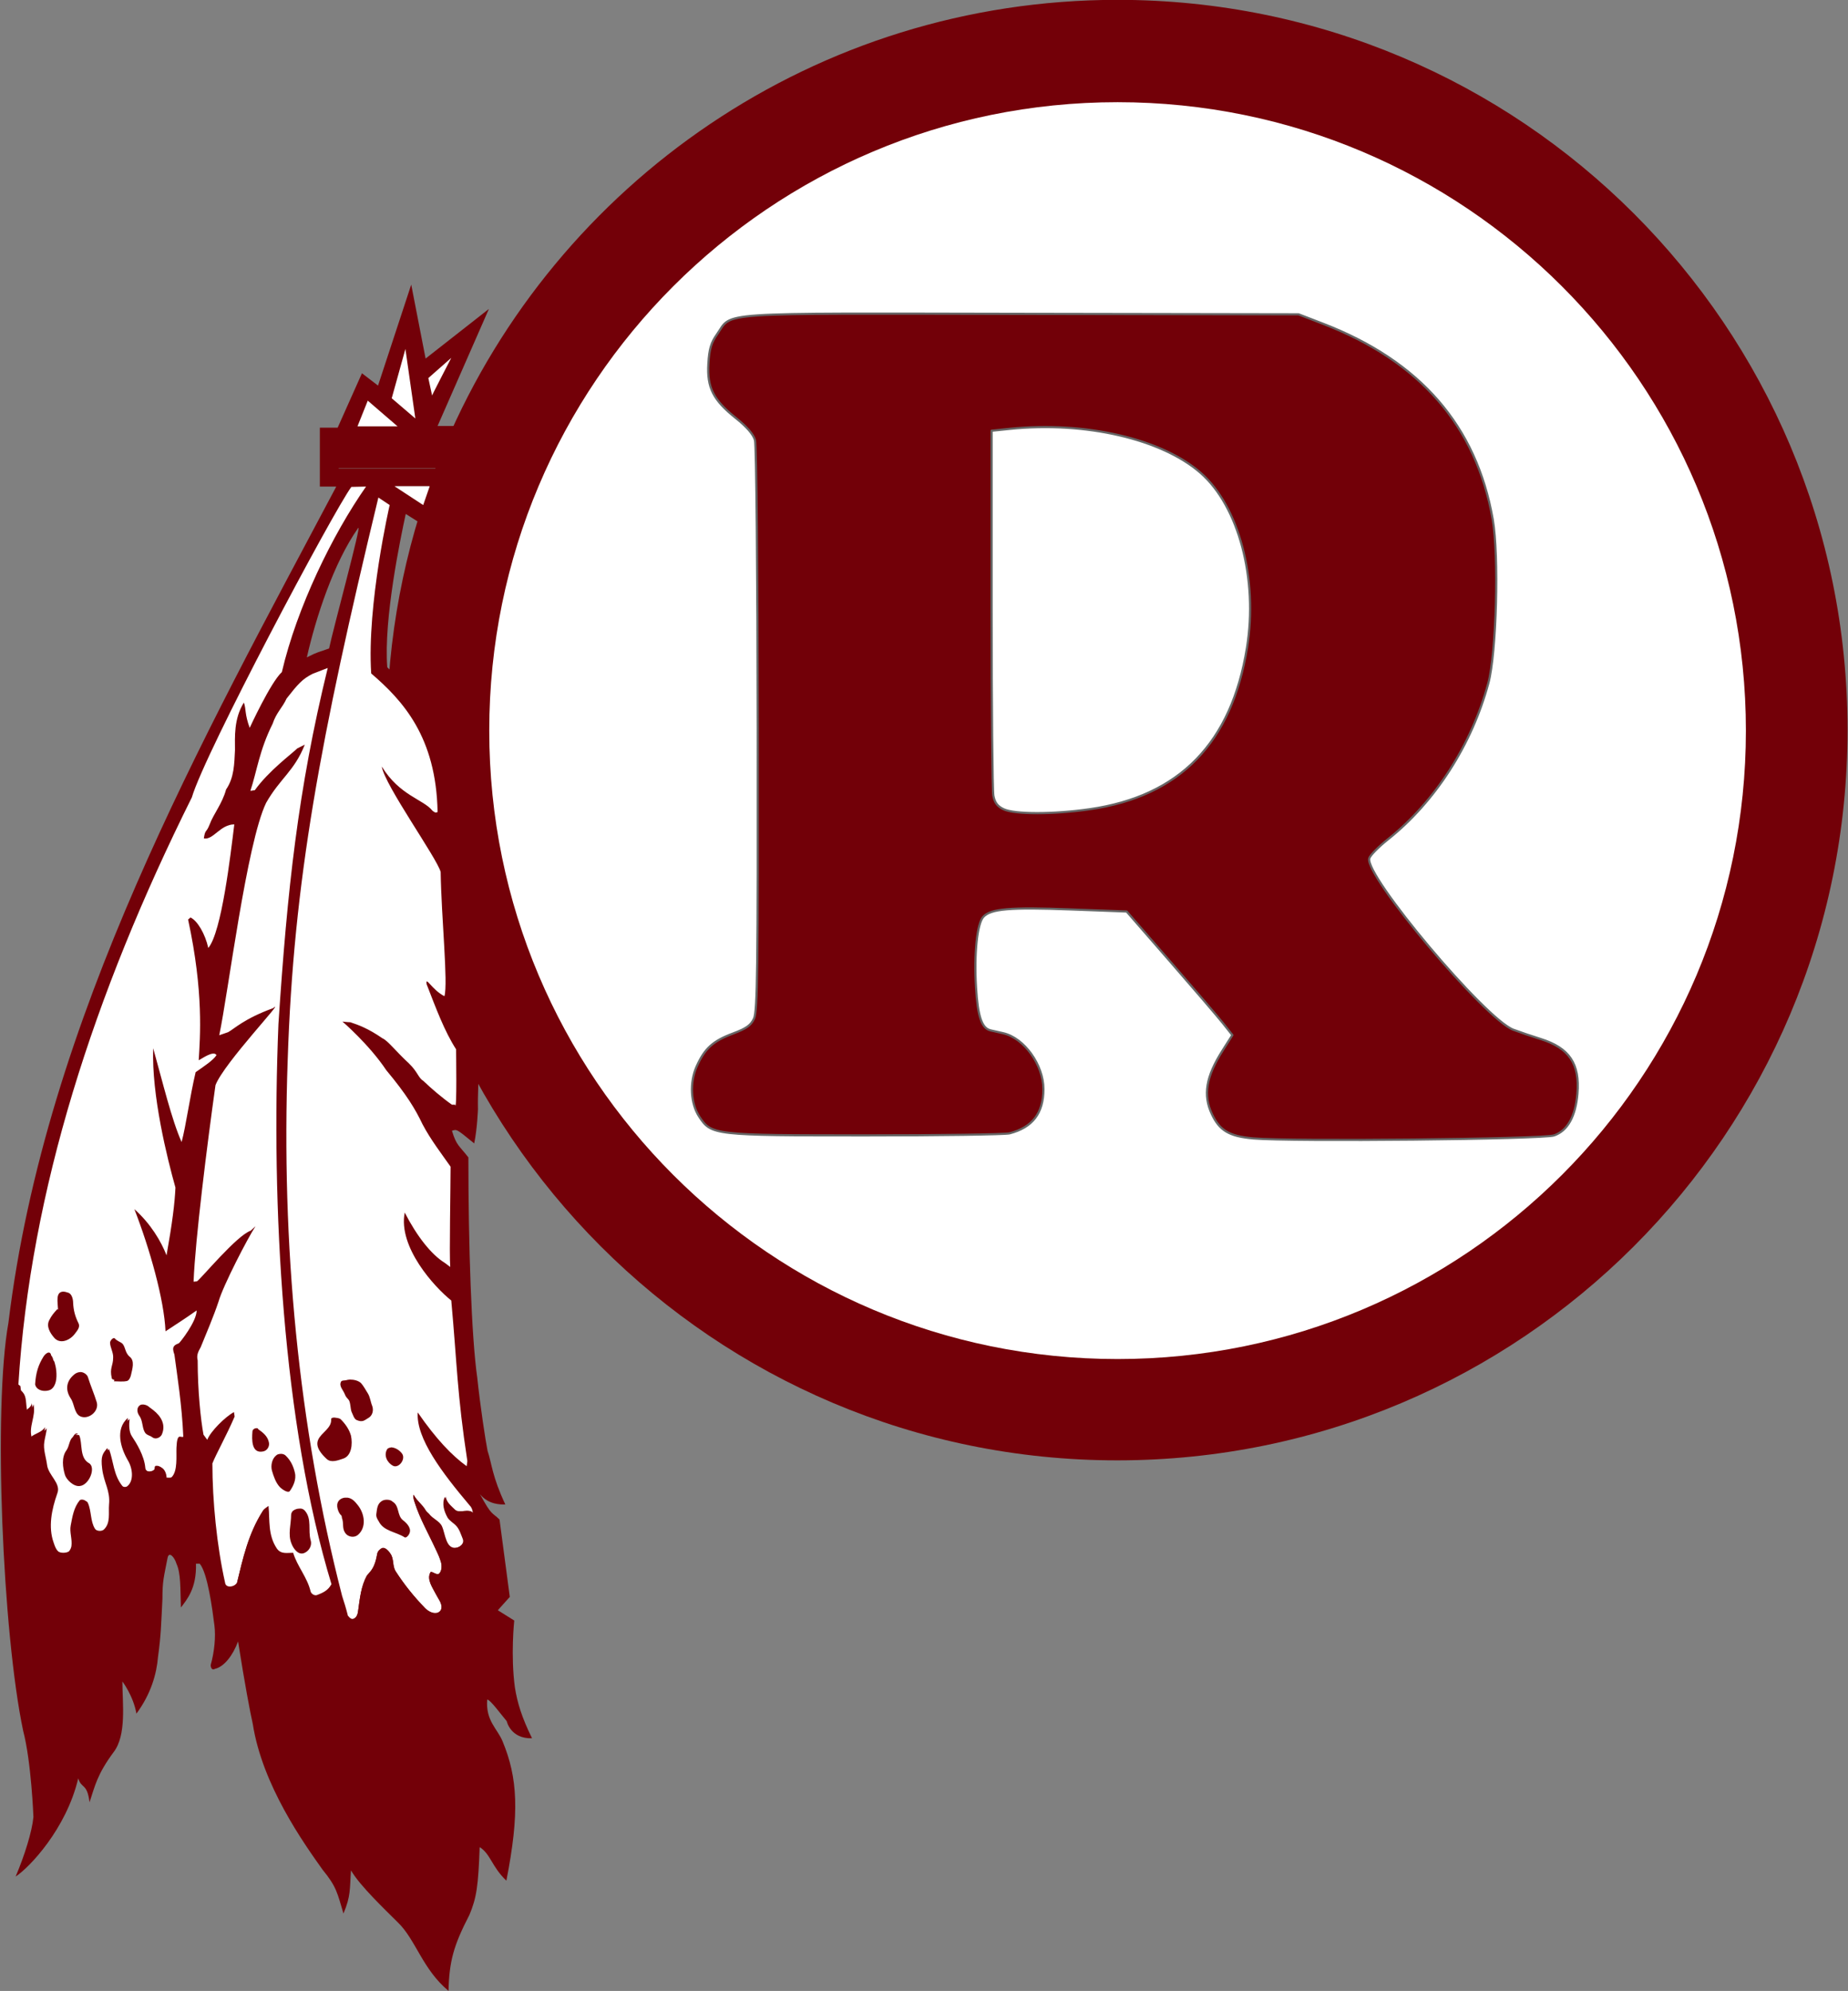
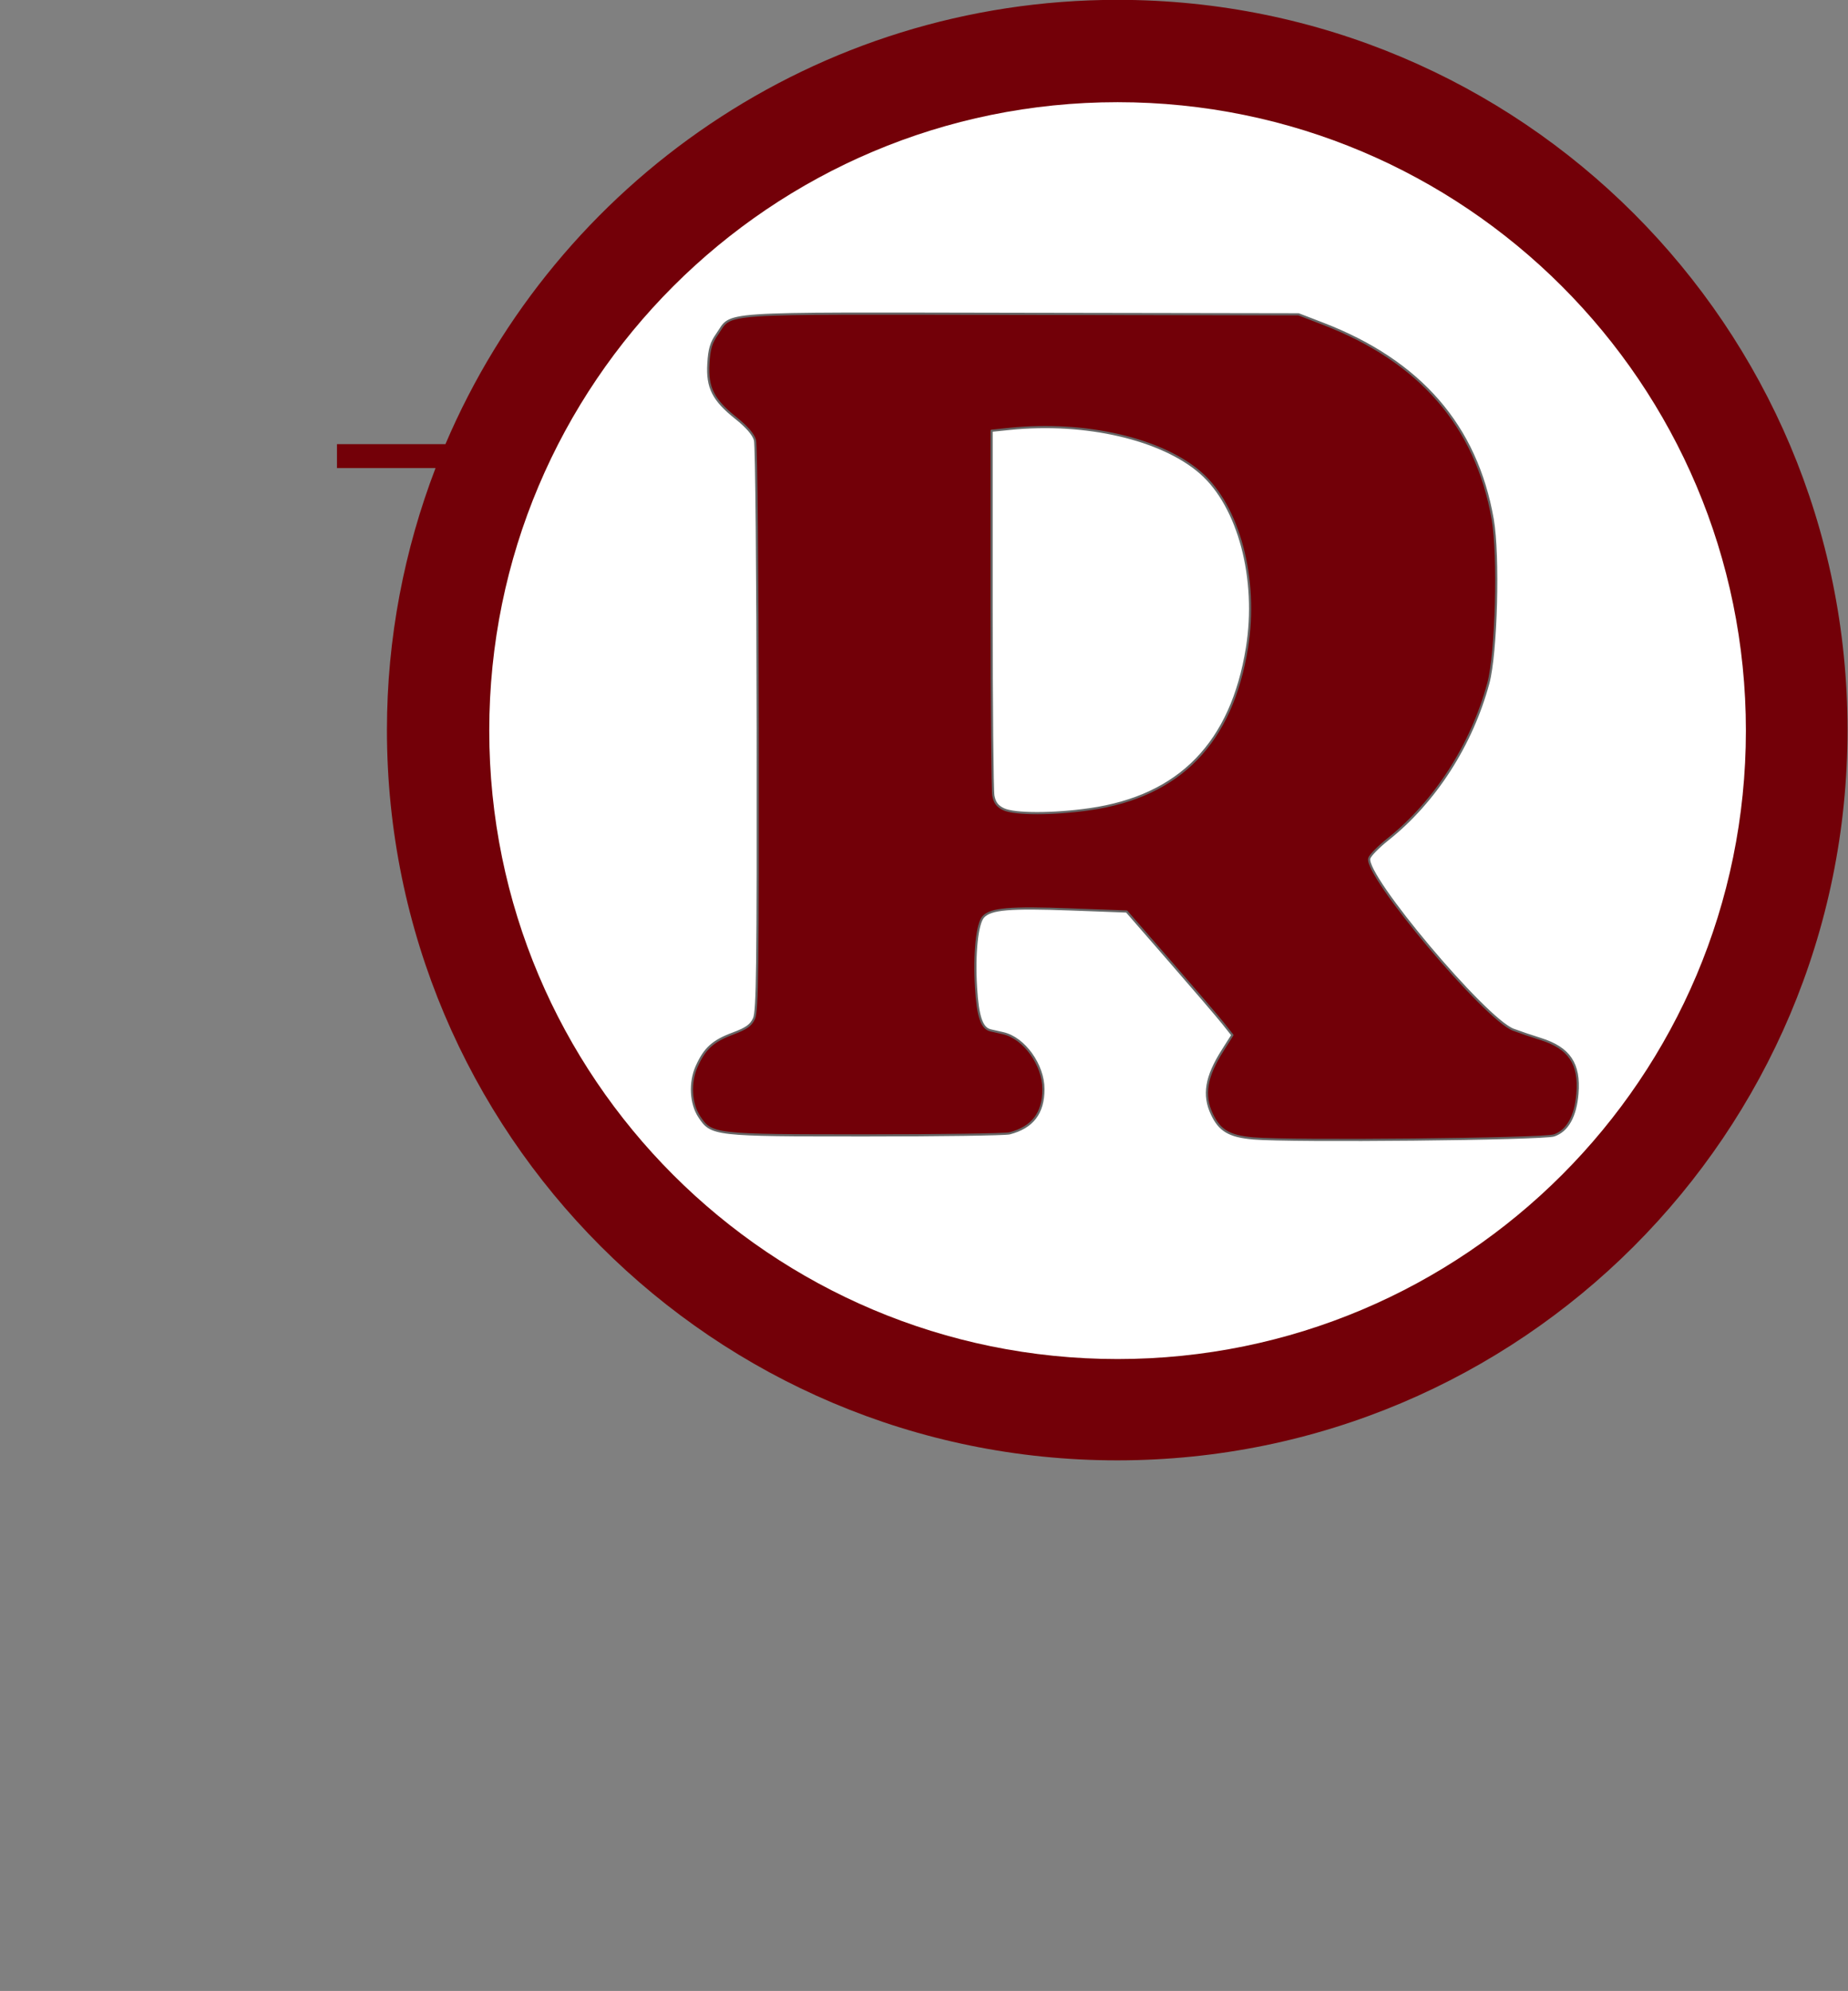
<svg xmlns="http://www.w3.org/2000/svg" xmlns:ns1="http://sodipodi.sourceforge.net/DTD/sodipodi-0.dtd" xmlns:ns2="http://www.inkscape.org/namespaces/inkscape" version="1.1" id="Layer_1" x="0px" y="0px" width="675px" height="727.1px" viewBox="0 0 675 727.1" style="enable-background:new 0 0 675 727.1;" xml:space="preserve" ns1:docname="1970sredskins.svg" ns2:version="0.92.3 (2405546, 2018-03-11)">
  <rect x="0" y="0" width="675" height="727.1" fill="#808080" stroke="none" />
  <defs id="defs869" />
  <ns1:namedview pagecolor="#ffffff" bordercolor="#666666" borderopacity="1" objecttolerance="10" gridtolerance="10" guidetolerance="10" ns2:pageopacity="0" ns2:pageshadow="2" ns2:window-width="1920" ns2:window-height="1017" id="namedview867" showgrid="false" ns2:snap-global="false" ns2:zoom="1.1057627" ns2:cx="357.26444" ns2:cy="284.84293" ns2:window-x="-8" ns2:window-y="-8" ns2:window-maximized="1" ns2:current-layer="g862" />
  <style type="text/css" id="style844">
	.st0{fill:#FFB612;}
	.st1{fill:#FFFFFF;}
	.st2{fill:#5B2B2F;}
</style>
  <g transform="matrix(1.25 0 0 -1.25 -270.17 619.57)" id="g864">
    <g id="g862">
      <path class="st0" d="M542.7,495.7c-88.2,0-163.9-53.5-196.4-129.8l-31.7,0v-7h28.8c-9.1-23.8-14.2-49.6-14.2-76.5    c0-117.8,95.5-213.4,213.4-213.4c117.9,0,213.4,95.5,213.4,213.4S660.6,495.7,542.7,495.7" id="path846" style="fill:#730008;fill-opacity:1" />
      <path class="st1" d="M542.7,98.6c101.4,0,183.6,82.2,183.6,183.6s-82.2,183.6-183.6,183.6c-101.4,0-183.6-82.2-183.6-183.6    S441.3,98.6,542.7,98.6" id="path848" />
-       <path d="M320.8,341.4c-7.2-10.2-12.4-26.3-15-37.8c3.3,1.7,3.5,1.5,6.5,2.6C313.4,311.6,322,343.1,320.8,341.4L320.8,341.4z     M363-13.1c4.4-10.6,5-20.9,1.1-40.7c-4.3,4.1-4.6,7.8-7.8,9.8c-0.4-11.3-0.9-14.8-3-19.8c-4.6-8.9-5.9-13.5-6.1-22.2    c-7.6,6.3-9.6,15-14.8,20c-3.7,3.7-11.1,10.7-13.7,15.2c-0.4-5.4,0-7.4-2.2-12.6c-1.8,6-2,7.8-6.1,12.8    c-5.4,7.6-17.6,24.6-20.4,42.6c-0.7,3-2.4,12-4.3,24.1c-1.5-4.1-4.1-7.4-6.7-8c-1.3-0.7-1.3,1.1-1.3,1.1c1.1,3.9,1.5,8.3,1.1,11.5    c-0.6,4.8-2,15.4-4.3,18.1h-1.1c0.2-7.2-2.6-10.4-4.4-12.8c-0.2,5.7,0,10-1.3,12.8c-0.6,2-2.2,3.7-2.6,1.7    c-1.1-5.7-1.5-6.7-1.5-12c-0.4-7.8-0.4-10.4-1.3-17c-0.4-4.8-2-10.7-6.3-16.5c-0.9,5.2-4.1,9.4-4.1,9.4c0-6.3,1.3-15.7-2.6-20.7    c-4.8-6.5-5.4-9.8-7-14.6c-0.7,5.7-2.4,3.9-3.3,7c-3.5-14.8-14.3-26.1-18.3-28.7c2.6,6.1,4.8,13.1,5.2,17.4c0,0-0.6,16.1-3,25.2    c-6,28.5-8.8,94.2-4.3,119.2c10.8,89,56.8,170.7,95.8,244.3h-4.8v17.2h5.2l7.1,15.9l4.7-3.6l9.7,29.5l4.2-21.6l18.5,14.5l-15-34.2    h5.2c-0.8-1.8-1.7-3.6-2.4-5.4l-31.7,0v-7h28.8c-0.7-1.7-1.2-3.5-1.9-5.2h-10.3l8.4-5.4c-0.6-1.7-1.1-3.4-1.6-5.1l-3.8,2.4    c-1.5-6.9-6.5-30.7-5.4-44.8c13.3-12.8,23.1-25.2,21.5-53.1c0,0,0.9-0.6-4.8,1.1c2.8-3,3.7-5.4,6.1-10.7    c1.1-8.5,1.7-16.1,1.1-23.9c0,0,0.7-19.4,1.3-25.5c2.6-0.9,1.1-7.8,1.3-17c0,0-0.2-5.7-1.1-10c-5.4,4.4-5,4.1-6.5,3.7    c1.3-4.4,2.2-4.4,4.8-7.8c0-25.9,0.9-52.6,2.6-64.4c0.9-8.5,2.4-18.3,3-21.3c1.3-3.9,1.3-7.4,5.2-15.7c-1.3,0-4.9-0.1-7.4,3    c3.5-6.5,3.5-5.2,5.7-7.4l3-22.6l-3.5-3.9l4.8-3c0,0-1.1-10.2,0.2-19.6c0.7-4.4,2-8.7,5-14.8c-6.3-0.2-7.4,5-7.4,5    c-1.7,2-4.8,6.3-5.7,6.3C358-7.1,361.5-9.4,363-13.1" id="path856" style="fill:#730008;fill-opacity:1" />
-       <path class="st1" d="M563.8,420c-1-0.1-2.1-0.3-3.1-0.5c-0.4-0.1-1-0.6-1.5-1c-0.8-0.7-2.1,0.5-3.1,0.2c-0.9-0.3-1.9-1.4-1-2.2    c0.9-0.9,2.2-1.6,3.4-1.9c3.8-0.9,7.7,0,11.2-1.6c1-0.4,2.3-1,2.7-2.3c-0.4-0.1-0.7-0.4-1.1-0.2c-0.9,0.6-1.8,0.6-2.7,0.7    c-6,0.5-11.9,1-17.8,0.2c0-1.5,0.6-3.1,2-3.3c1.8-0.2,3.8,0.3,5.6,0.2c1.9-0.2,4-1.4,5.9-2.5c0.3-0.2,0.7-0.1,1,0    c0.9,0.4,1.6,1.6,2.6,1.2c0.6-0.3,1.2-0.5,1.8-0.6c1.3-0.2,2.3,0,3.6-0.2c2.7-0.4,5.1-2.3,7.8-1.9c2,0.3,3-0.4,4-1.3    c-0.6,0.5,3.7-2.6,4.1-1.8c0.1,0.3,4.5,0.5,4.6,1.2l-6.5,3.7c-0.4,0.6-0.9,1.4-1.5,2c-1.4,1.3-2.2,2.9-3.9,4    c-2.2,1.4-4.1,3.2-6.5,4.1c-0.3,0.1-0.6,0-0.9,0.1c-0.2,0-0.3,0.2-0.2,0.4c-0.2,0-0.5-0.1-0.6,0c-0.3,0.4-0.9,0.6-1.2,0.7    c-1.2,0.4-2.7-0.3-3.8,0.6c-0.6,0.6-1.4,0.9-2.1,1.3C565.9,419.9,564.8,420,563.8,420z M589.1,418.3c-1.2-0.1-1.7-1.4-1-2.1    c1.3-1.3,3.6-1.7,3.8-3.8c5.1-2.5,14-4.2,13.6-9.8c0-0.5,3.3,1.1,4.1,1c-1.7,1.1-1.9,3.3-2.9,4.9c-0.7,1.2-1.7,2.2-2.8,2.8    C598.9,414,592.9,418.6,589.1,418.3z M546.6,409.5c-0.6,0-1.4-0.5-2.1-0.6c-1.4-0.2-2.8,0.1-4.1,0.5c-2.3-2.7-8.6-0.9-11.5-1.1    c-0.4,0,1.8-1.3,2.2-1.6c2.1-1.8,5.4-1.6,8-1.7c0.4,0,1.2,0.4,1.6,0.5c2.7,0.4,5.4-0.5,8.2-1c0.9-0.2,3.7,0.8,2.8,1.7    c-0.7,0.7-3,0.4-3.4,1.3c-0.3,0.7-0.6,1.5-1,1.8C547,409.4,546.8,409.5,546.6,409.5z M490.8,407.9c-1,0-2.3-0.3-3.6-0.8    c0,0-4.4,0.4-14.6-7.4c-11.3-7-26.3-17-37.2-30.2c-7.9-7.9-19.1-20-23.3-28.5c0,0-6.7-10.7-11.1-28.1c0,0,1.5-5.7,5.9,1.7    c7.6,12.9,36.5,56.4,77.9,88.2l1.9,0.1c-20.4-17.6-47-41.3-72.8-81.7c-1-1.5-2.2-4.2-2.3-4.4c-0.7-1.4,0.1-1.9,0.5-2.1    c2.2-0.3,3.1,2.7,4.5,3.4c0.9,0.4,1.3-2.4,2.8-1.7c5.3,2.5,9.2,8,11.4,11.2c0.1-0.9,1.3-3.7,1.3-3.7c2.4-0.6,9.8,9.6,13.7,16.5    c1.1-1.3-0.3-4.5,1.2-3.1c4.5,4.2,8.5,8.7,10.8,12.9c2.8,4.8,5.8,7,6.9,15.5c1.7-1.1,1.7-1.6,2.2-1.9c1.1,1.3,1.2,2.7,2.9,4.6    c1.9,2.1,2.3,3.8,4.6,5.3c0.8,0.5,2.6,3.9,3,5.7c0.4,1.7,4.1,7.2,4.4,9c3,5.7,8.3,8.7,12,13.1C496.5,403.9,495.3,408,490.8,407.9    L490.8,407.9z M412.2,314.8c-0.1,0-0.1,0-0.2,0C412.5,314.7,412.4,314.7,412.2,314.8z M334.6,393.7l-4-14.4l6.9-5.9L334.6,393.7z     M489.9,392.9c-0.3,0-0.6-0.3-0.6-0.3s-5.7-1.3-14.1-25.2c-12.4-39.8-23.1-82.2-34.6-116.6c3.5,18.1,22,81.8,27.4,104.8    c0,0-0.8,1.6-2-0.2c-1.4-1.6-2.8-3.7-3.6-5.1c0.1,0.1-0.6-0.1-1.5-0.5l-2.7-4.1c0,0-5.4-7.6-20.3-23.1c-2.5-3.9-3.6-5.7-6.3-12    c-1-2.3,0.5-2.6,2.2-1.3c4,3.9,4.2,3.9,9.8,8.2c0.2,0.2,4.7,1.8,4.7,1.9c-0.7-0.9-1.6-1.5-2-1.8c-1.5-1.4-5.3-5.7-6.3-7.5    c-2.5-4.4-5.3-9.8-8.9-16.4c-4.6-8.2-8-17.8-8-17.8c-2.4-6.7-1.7-7.4-1.7-7.4c3.3-1.3,1.5-3,1.5-3c-1.5-2.7-2.1-4.9,0.4-3.9    c1.6,0.3,2.5,1.2,3.2,2c1.3,1.6,2.4,2.7,3.2,3.8c1.5,1.8,1.2,2.4,2.8,4.2c2,2.3,3.3,4.3,5.4,5.3c-3.6-4.9-3.8-8.4-3.8-8.4l0.9-1.1    l0.7-0.4c0,0-3.7-4.6-5.4-14.9c-0.8-4.9-0.7-5.5-1.4-8.3c0.4,0.4,2.5,0,4.4,1.9c-0.8-3-1-4.6-1-4.6c-0.4-2.5-0.4-2.1-0.4-4.9    c0-2.6,0-1.5,0.9-4.6c3.9,1.8,4.8,1.5,8.5,5.9c1.8,1.7,3.1,5.6,3.6,5.4c1-0.4,0.2-2.6-0.3-3.6c-0.6-1.4-1.1-2.4-1.4-3.4    c-0.1-0.5-0.6-1.2,0.2-1.9c0.3-0.3,0.1-0.3,1.2-0.2c0.7,0,1.3,1,1.3,1s0.4,0.1,0.7,0.8c0.3,0.6,0.8,1,1.2,1.3c0,0,0.7,0.6,1.4,0.4    c1.5-1.8,2.8,0.6,2.8,0.6c2.5,3.8,3,4.8,4.8,9.9c1.1,3.4,2.4,4.6,3.5,18.7c3-4.6,3.5-13.3,3.5-13.3l0.9,0.2c0,0,2.8,8,7.6,10.6    c0,0,0.4,5.4,5.2,10.9c-0.6,3.3-1.1,5.9-1.7,11.1c-2,8.7-3,23.3-1.1,33.3c3.9-20.9,6.2-23.9,6.2-23.9l0.9-0.3    c1.6,2.5,2.1,6.9,2.5,10.8c2,8.3,5.4,7.4,5.4,9.1c-1.1,6.7-2.8,17.4-1.7,26.5c2.2-10,3.2-9.4,4.8-13c2-4.6,2.2,1.1,2.2,1.1    c-0.5,5.9,3.7,11.7-0.2,25.4c-1.5,9.4-5.9,29.4-4.2,33.9C490.9,392.4,490.4,392.9,489.9,392.9L489.9,392.9z M348,391.1l-6.7-5.9    l1.1-5.1C342.3,380.1,348,391.1,348,391.1z M323.6,378.6l-3-7.5h11.7L323.6,378.6z M331.4,353.6l8.4-5.5l1.9,5.5H331.4z     M318.8,353.4c-5.4-7.4-42.9-77.9-46.6-90.7c-28.7-57.6-47.2-115-50.7-171.7c0.2-1.9,0.2-0.7,1.2-2.4c0.9-1.5,0.4-3.4,1-5.1    c0.6,0.7,1.6,1.1,1.7,2.2c0.8-3.4-1.6-6.6-0.4-10c1.3,1.2,3.3,1.4,4.3,3c-0.1-1.3-0.5-2.6-0.7-3.9c-0.3-2.3,0.6-4.6,0.8-6.9    c0.3-3,4-5.2,3-8.2c-1.7-4.8-2.6-9.9-1.1-14.4c0.3-0.9,0.8-2.5,1.9-3c0.8-0.4,2.1-0.4,2.9,0c0.4,0.2,0.8,1,0.9,1.6    c0.3,2.1-0.6,4.1-0.2,6.1c0.5,2.6,0.9,5.2,2.6,7.3c0.3,0.4,1.6,0.3,1.9-0.4c1.1-2.4,0.7-5.4,2.1-7.6c0.5-0.8,2.2-1.3,3.1-0.5    c2,1.9,1.3,4.8,1.5,7.3c0.4,4.1-1.5,6.3-2,10.4c-0.5,3.9,0.2,4.5,1.5,6.1c1.3-3.6,1.3-7.6,3.9-10.8c0.6-0.7,1.6-0.7,2-0.3    c1.9,1.6,1.5,5.2,0.1,7.5c-2.1,3.6-3.8,9.1,0,12.4c-0.2-1.8-0.2-3.8,0.7-5.1c1.3-1.8,3.6-5.6,3.9-9.2c0.1-1.3,2-1.8,3.1-0.8    c0.2,0.2,0,1.1,0.5,1.1c1.8,0.2,2.7-1.9,2.6-3.4c0.7,0,1.7-0.2,2,0.1c1.8,1.8,1.3,6.1,1.4,8.6c0.2,4.6,1.2,2.8,2,3.2    c-0.4,9.3-1.8,18-2.6,24c-0.9,2.4,0,2.8,1.3,3.3c0.3,0.2,5.2,6.3,5.2,9.6c-4.1-2.9-5.2-3.5-9.1-6.1c-0.4,9.3-4.6,24.1-9.1,35.7    c4.8-4.3,7.8-9.4,9.4-13.5c1.7,9.6,2.4,15.2,2.6,19.8c-2.4,8.5-7,27-6.5,40.7c2.8-10,5.4-20.9,8.3-27.4c1.3,4.8,2.4,13.2,4.1,20.4    c2.4,1.7,5.2,3.5,6.1,5c-0.9,1.5-4.6-1.3-5.2-1.5c0.4,6.7,1.5,19.8-3.1,41.1l0.7,0.6c2-0.9,4.3-4.8,5.2-8.9    c3.9,4.6,6.5,27.2,7.6,36.1c-4.1,0-6.1-4.6-8.9-4.1c0.4,2.8,0.7,1.5,1.7,4.1c1.1,3,3.7,6.1,4.8,10.2c2.4,3.5,2.4,7.6,2.6,11.5    c0,3.7-0.4,9.1,2.6,13.9c0.7-2,0.2-3.3,1.7-7.4c0,0,6.1,13.3,9.4,16.3c4.4,18.9,14.8,40.2,24.6,54.2L318.8,353.4L318.8,353.4z     M326.7,350.3c-17-70.5-24.8-112.2-26.5-164.4c-1.9-53.8,3.1-106.8,15.9-156.5c0.6-1.8,1.2-3.8,1.7-5.8c0.5-0.6,1-1.2,1.8-0.8    c0.9,0.5,1.1,1.5,1.2,2.4c0.5,3.6,0.9,7,2.5,10.1c0.1,0.2,0.8,0.9,1.1,1.3c1.2,1.5,1.6,3.3,2,5.3c0.1,0.5,0.5,0.9,0.9,1.2    c1.1,1,2.3-0.4,2.9-1.3c1.1-1.5,0.6-3.5,1.5-5.1c2.6-4,5.3-7.4,8.6-10.8c0.8-0.8,2.2-1.8,3.7-1.4c0.4,0.1,0.9,0.6,1,0.9    c0.6,1.6-0.7,3-1.4,4.4c-1,2-2.8,4.4-1.7,6.5c0.3,0.6,1.9-1.1,2.6-0.3c0.7,0.7,0.8,2.1,0.5,3.3c-0.4,1.4-1,2.6-1.6,3.9    c-2.1,4.5-4.5,8.8-6.1,13.6c-0.2,0.6-0.5,1.4-0.3,2.2c0.8-1.7,2.6-2.9,3.5-4.5c0.2-0.4,0.7-0.8,1-1.1c1.1-1.5,3.1-2.1,3.8-3.7    c1-2.2,1.1-6.8,4.3-6.2c1,0.2,2.6,1.2,2,2.8c-0.5,1.3-0.8,2.6-1.8,3.6c-0.8,0.9-2.1,1.5-2.6,2.5c-1,1.8-1.7,4-0.8,6    c0.2-1.7,1.6-2.7,2.7-3.8c1.2-1.2,4.3,0.4,5.2-0.9c-0.1,0.8-0.3,1.5-0.9,2.1c-8.1,9.6-15.7,19.6-15.2,27.2    c5.4-7.8,10-12.6,14.3-15.7l0.2,1.5c-3,19.6-3,28.3-4.7,46.9c-4.9,3.9-15.6,15.6-13.6,25.7c3.6-7,7.8-12.3,11.7-14.7l1.6-1.2    c-0.3,3.4,0.1,23.3,0.1,29.3c-2.6,3.7-5.9,8-8.2,12.4c-2.1,4.4-4.6,8.6-10.6,15.8c-5,7.5-12.8,14.2-12.8,14.2s1.5-0.2,2.3-0.2    c2.4-0.8,5.2-1.8,9.4-4.7c1.6-0.7,3.8-3.7,7.7-7.3c2.6-2.5,2.8-4.3,4.2-5.1c2.3-2.2,5.3-4.8,8.4-7h0.9c0.6-2.6,0.3,16.2,0.3,16.2    c-3.4,5.3-5.8,11.8-8.6,19c-0.4,2.6,1.5-1.6,5.2-3.5c1.1,3.8-0.9,23-1.1,36.3c-1.1,4.1-16.4,25.4-17.2,30.8    c5.2-8.5,12.2-9.6,14.8-12.9c0.7-0.5,0.8-0.7,1.5-0.4c-0.4,22-10.2,32.6-19.4,40.5c-1.3,20.2,5.4,49.2,5.4,49.2    S326.7,350.3,326.7,350.3z M311.9,300.5c0,0-2.8-1.1-4.4-1.7c-3-1.5-4.3-3-7.6-7.2c-1.3-2.8-3-4.1-4.1-7.4    c-3.9-7.8-4.6-13.9-6.5-19.6l1.3,0.2c4.1,5.7,10.9,10.7,12.4,12.2l2.2,1.1c-3.1-7.8-7.2-9.8-11.3-17    c-5.7-11.8-11.1-55.7-13.7-67.9l2.6,0.9c1.7,0.9,4.6,3.9,13.1,7c4.3,3.5-14.4-16.1-16.8-22.5c-2.4-17.1-5.9-44.9-6.4-57.4l1,0.1    c1.3,0.9,11.6,13.4,15.7,14.8l1.4,1.3c-2.2-3.3-9.5-17.4-10.8-22c-1.5-4.5-3.5-9.1-5.2-13.3c-0.7-1.3-1.3-2.3-0.9-3.9    c0-8.9,0.9-17.4,1.7-21.7l1.1-1.5c0.9,2.4,5.2,6.7,7.8,8.1l0.2-1.3c-2.4-5.6-5.4-10.9-6.5-13.7c0-10.9,1.3-24.1,3.7-34.8    c0.2-1.6,2.2-1.3,3-0.6l0.5,0.5c1.8,7.5,3.3,14.4,7.5,21c0.4,0.7,1.1,1,1.7,1.5c0.4-4.2-0.2-8.5,2.4-12.4c1.2-1.8,3-1.3,4.8-1.3    c1.2-4,4.1-7.1,5.1-11.3c0.2-0.7,1.2-1.4,2-1c1.6,0.6,3,1.3,3.9,2.8c0.1,0.1,0.1,0.2,0.2,0.3c-14.2,46.8-17.7,110-15.5,163.7    C300.1,235.9,303.2,264.9,311.9,300.5L311.9,300.5z M544.4,231.2c-2.5,0-3.8-0.7-5.7-1.2c-8.6-2.2-17.1-8.7-21.8-15    c-1.4-1.8-0.9-3.7-0.6-4.1c0.9-1.2,2.2-4.5,2.6-4.1c3.5,3.8,7.7,7.3,12.3,6.2c-1.9-0.7-8.8-4.1-11-9.2c-0.1-0.3,0.9-2.2,2.2-3.1    c1.8-3,2.4-4.1,3.4-4.7c0.6,0,1.9,1.3,2.2,1.9c4.8,6.4,9.6,10.3,22.9,12c3.8,0.6,6,1.7,6.3,5.2c0,0,0.8,1.8-0.8,5.2v-0.2    c-0.6,2.2-4.1,2-6.6,1.7c-3.8-0.4-7.3-1.1-11-3c2.5,3.7,5.4,3.9,11.2,6.1c1.3,0.5,1,2.8,0.1,4.1c-1,1.5-2.2,1.6-2.7,1.7    C546.2,231.1,545.2,231.2,544.4,231.2L544.4,231.2z M540.5,200c0.2-3.3-0.3-4.7,0.7-6.9c0.9-2,2.7-3.8,3.4-5.8    c0.5-1.6,2.4-3.6,2.4-4.7c0.9-0.9,1-1.7,1-1.7c1.2-1.5,4.6-3.3,3.4-4.2c-1.4-1.1-5.7-0.3-8.2,0.1c-3.3,0.6-1.4-2.4-0.7-2.7    c3.3-1.4,10.3-1.8,12.6-3.1c1.4-0.8,3.2-1.9,3.8-3.3c0.4-1,1.2-1.9,1.9-2.8c2.2-3,3-4.2,5.3-6.1c1.1-0.9,2.5-2.5,2-4    c-0.5-1.7-1.5-2-3.1-1.8c-0.5,0.1-2.1,0.6-3.6,1.2c-3,1-3.7,2.1-5.9,1c-1.2-0.6,0.5-2.6,1.9-3.3c5.5-2.9,12-3,17.3-6    c4.6-2.6,7.3-5.9,7.1-12.6c0-0.1,1.6-1,1.7-0.9c1.6,2.4,5.5-0.6,7.4,0c0.2,0,0.3,1.1,0,1.5c-0.9,1.4-2.9,1.4-3.7,2.8    c-0.9,1.4,0.4,2.9,0,4.1c-0.5,1.2-2.6-0.9-3.4-0.1c-3.5,3.6-5.8,7.9-10.4,10c1.9,5.4,2.8,11.5,2.4,14.4c-1.3,1.1-1.8-0.6-2.2-0.9    c-1.1-1-0.7-3.2-1.9-5c-0.2-0.3-1.9,0.1-2.4,0.5c-3.2,2.7-6.2,6-7.7,9.9c0,0.1-0.7,0.9-0.8,1.1c-2.4,3.3-2.2,7.9,0.5,11.2    c0.3,0.4,0.7,2.4,0.4,2.6c-0.5,0.4-1.6-0.4-2-0.8c-1.5-1.5-2.8-4.6-5.3-4.3c-2.8,0.3-3.9,3.2-5.7,5c-0.6,1.8-1.6,3-1.3,3.3    c-2.4,3.5-2.6,6.3-4.8,10.7C542.1,199.3,541.4,199.7,540.5,200z" id="path858" />
-       <path class="st0" d="M234.7,118.3c-2.4,0-1.7-3-1.6-5.3l-0.2,0.2c-1.1-1.2-1.7-1.9-2.4-3.3c-0.9-1.8,0.3-3.7,1.4-5    c1.7-2.1,4.7-0.9,6.2,1.2c0.6,0.8,1.5,1.8,1,2.9c-1,2-1.5,3.8-1.6,6.1c0,0.8-0.3,2.6-1.5,2.9C235.4,118.2,235,118.3,234.7,118.3z     M249.5,104.7c-0.5,0.1-1.2-0.8-1.2-1.3c0-1.4,1-2.9,0.9-4.4c0-2.4-1.1-3-0.4-6c0.1-0.6,1.1-0.2,0.6-0.9c1.3,0,2.7-0.2,3.9,0.1    c0.6,0.2,1,1.2,1.1,1.7c0.4,1.8,1.2,4.2-0.4,5.4c-1.4,1.2-1.2,3-2.2,3.9c-0.5,0.4-1.5,0.7-2.1,1.4    C249.6,104.7,249.6,104.7,249.5,104.7L249.5,104.7z M230.4,100.5c-0.5,0-1.1-0.5-1.5-1.1c-1.5-2.4-2.3-4.7-2.5-8.2    c0.4-2,3.2-2.3,4.6-1.5c3.1,2,0.9,9.5,0.7,8.4c0.1,0.6-0.6,1.7-0.6,1.5C231,100.3,230.7,100.5,230.4,100.5z M239.8,94.8    c-0.5,0-1.1-0.1-1.7-0.5c-2.3-1.7-3.2-4.3-1.3-7.2c1.1-1.6,1-4.3,2.7-5.2c2.4-1.2,5.7,1.4,4.9,4.1c-0.8,2.6-1.8,4.8-2.6,7.4    C241.5,94.1,240.7,94.7,239.8,94.8L239.8,94.8z M318.4,92.6c-0.4,0-0.8-0.1-1.2-0.2c-0.5-0.1-1.2,0-1.4-0.4    c-0.7-1.3,0.6-2.4,1.1-3.7c0.3-0.8,0.6-1,1.1-1.6c0.6-0.7,0.5-2.8,0.9-3.6c0.3-0.6,0.7-2,1.4-2.3c1.8-0.8,2.3-0.1,3.5,0.6    c1.1,0.6,1.6,2.1,1.1,3.5c-0.5,1.2-0.6,2.6-1.3,3.7c-0.7,1.1-1.2,2.1-2,3C320.8,92.3,319.6,92.6,318.4,92.6L318.4,92.6z     M221.2,91.4c0,0-0.7-13.8-0.7-26.7c0-28.5,3.5-48.1,7-69c1.5-8,3.7-18.9,3.3-25.9l1.1,0.7c1.5,2.8,5.7,11.7,7,19.1    c0.4,2.8,2,0,2,0c0.7-1.9,2-2.8,2.2-4.8c0-1.8,0.9-1.5,1.3-0.2c2.4,4.8,3,7.6,2.2,12.6c-0.9,4.2-1.5,21.3,0.4,27.6    c0,1.8,1.5,0,1.5,0c1.1-2.6,2.8-7.4,6.7-11.3c0,0,1.6-1.1,1.7,0c-0.4,4.6-0.9,34.4,6.1,37.6c2.6-0.6,2.8-2.4,4.8-4.3    c2.2,2.4,3.1,12.6,2.4,20.4c0.4,6.3,0.1,8.5,0.1,8.5c-0.8-0.4-1.8,1.3-2.1-3.3c-0.1-2.5,0.3-6.8-1.4-8.6c-0.4-0.4-1.3-0.1-2-0.1    c0.1,1.5-0.8,3.6-2.6,3.4c-0.6-0.1-0.3-0.9-0.5-1.1c-1.1-1-3-0.5-3.1,0.8c-0.3,3.6-2.7,7.4-3.9,9.2c-0.9,1.3-0.9,3.4-0.7,5.1    c-3.8-3.2-2.1-8.8,0-12.4c1.4-2.3,1.8-5.9-0.1-7.5c-0.4-0.4-1.5-0.4-2,0.3c-2.6,3.2-2.6,7.2-3.9,10.8c-1.2-1.6-2-2.2-1.5-6.1    c0.5-4.2,2.4-6.3,2-10.4c-0.3-2.4,0.5-5.4-1.5-7.3c-0.9-0.9-2.6-0.3-3.1,0.5c-1.4,2.2-1,5.2-2.1,7.6c-0.3,0.7-1.6,0.8-1.9,0.4    c-1.7-2.1-2.1-4.7-2.6-7.3c-0.4-2,0.6-4,0.2-6.1c-0.1-0.6-0.5-1.4-0.9-1.6c-0.8-0.4-2.1-0.4-2.9,0c-1.1,0.5-1.6,2.1-1.9,3    c-1.6,4.5-0.6,9.6,1.1,14.4c1.1,2.9-2.6,5.2-3,8.2c-0.3,2.4-1.2,4.6-0.8,6.9c0.2,1.3,0.6,2.6,0.7,3.9c-1-1.6-3-1.8-4.3-3    c-1.2,3.4,1.3,6.6,0.4,10c-0.1-1.1-1.2-1.5-1.7-2.2c-0.6,1.7-0.2,3.6-1,5.1c-1,1.6-0.9,0.4-1.1,2.4L221.2,91.4L221.2,91.4z     M257.6,85.3c-0.2,0-0.5-0.1-0.7-0.3c-0.8-0.6-0.8-1.9-0.1-2.9c1.1-1.5,0.8-3.3,1.6-4.8c0.5-1,1.6-1,2.3-1.6c1-0.7,2.3,0,2.7,0.8    c1.3,2.9-0.2,5.4-2.5,7.2c-0.2,0.2-1,0.7-1.2,0.9C259.2,85.1,258.3,85.4,257.6,85.3z M313.9,81.5c-0.3,0-1,0-1-0.5    c0.2-2.6-2.9-3.9-3.8-6c-0.9-2.1,1-4.2,2.5-5.6c1.3-1.2,3.3-0.4,4.8,0.1c2.5,0.8,2.8,4.3,2.3,6.7c-0.5,1.8-1.6,3.4-3,4.8    C315.2,81.4,314.5,81.4,313.9,81.5L313.9,81.5z M291.1,78.4c-0.6,0-1.2-0.4-1.2-1c-0.2-2.3-0.3-6.5,3.1-5.8c1.2,0.2,2,1.5,1.7,2.7    c-0.4,1.8-1.7,2.8-3.1,3.8C291.5,78.4,291.3,78.4,291.1,78.4L291.1,78.4z M238.3,76.8c-0.4-0.1-0.6-0.6-0.9-1    c-1-0.8-1-2.6-1.8-3.8c-1.6-2.1-1.1-5.2-0.5-7.2c0.4-1.4,2.5-3.5,4.3-3.3c2.8,0.2,4.9,5.5,2.7,6.7c-2.8,1.6-1.8,5.8-2.8,8.1    c-0.1,0.2-0.7,0.1-1.2,0.1l0.8,0.3C238.7,76.9,238.5,76.9,238.3,76.8z M330,72.9c0.2,0,0.3,0,0.5,0c0.1,0,0.3,0,0.4,0H330z     M330.5,72.8c-0.5-0.1-1-0.2-1.2-0.5c-1.2-1.9,0.1-4.1,1.7-4.9c1.7-0.8,3.8,2,2.6,3.6C332.9,71.9,331.8,72.7,330.5,72.8z     M298.3,70.9c-0.5,0-1.1-0.1-1.4-0.4c-1.3-1-1.7-3-1.3-4.5c0.5-1.7,1.1-3.5,2.3-4.8c0.8-0.8,2.4-1.8,2.9-1.2c1,1.4,2,3.4,1.5,5.4    c-0.4,1.8-1.2,3.5-2.5,4.8C299.4,70.7,298.8,70.9,298.3,70.9z M337,58.9c-0.2-0.8,0.1-1.5,0.3-2.2c1.5-4.8,4-9,6.1-13.6    c0.6-1.2,1.2-2.5,1.6-3.9c0.3-1.2,0.2-2.6-0.5-3.3c-0.7-0.7-2.3,0.9-2.6,0.3c-1.2-2,0.7-4.5,1.7-6.5c0.7-1.4,2-2.8,1.4-4.4    c-0.1-0.3-0.6-0.7-1-0.9c-1.5-0.4-2.9,0.6-3.7,1.4c-3.2,3.4-6,6.7-8.6,10.8c-1,1.5-0.4,3.6-1.5,5.1c-0.6,0.9-1.8,2.3-2.9,1.3    c-0.4-0.3-0.8-0.8-0.9-1.2c-0.3-2-0.8-3.8-2-5.3c-0.3-0.4-1-1.1-1.1-1.3c-1.7-3-2-6.5-2.5-10.1c-0.1-0.8-0.3-1.9-1.2-2.4    c-0.8-0.4-1.3,0.2-1.8,0.8c0.4-1.3,0.8-2.6,1.2-3.9c0-0.1,0.1-0.3,0.1-0.5c0.3-1.2,0.7-2.4,1-3.5c0-0.2,0.1-0.4,0.1-0.6    c0.3-1.1,0.5-2.1,0.7-2.9c0-0.1,0.1-0.2,0.1-0.4c0.2-0.9,0.3-1.7,0.4-2.2c-0.3,0.6-0.6,1.3-1,2.1c-0.1,0.3-0.2,0.6-0.4,0.9    c-0.2,0.6-0.5,1.2-0.7,1.8c-0.1,0.4-0.3,0.8-0.4,1.2c-0.2,0.4-0.3,0.8-0.5,1.3c-2,5-3.8,10.2-5.5,15.7c-0.1-0.1-0.1-0.2-0.2-0.3    c-0.9-1.5-2.3-2.2-3.9-2.8c-0.9-0.3-1.8,0.3-2,1c-1,4.2-4,7.2-5.1,11.3c-1.8,0-3.6-0.4-4.8,1.3c-2.6,3.8-2.1,8.1-2.4,12.4    c-0.6-0.5-1.3-0.8-1.7-1.5c-4.1-6.6-5.7-13.6-7.5-21c-0.4-1.5-0.6-2.1-1-3.5c-1-2.9,0.5-3.4,2.1-1.4c2.7,3.4,2.1,0.6,2.4-0.2    c0.6-5,3.3-10,4.3-18.5c0.9-8.3,2.6-16.5,3.5-20.7c2.3-13.6,11.3-27.4,16.7-30.8c-0.6,5.7,1.3,7.8,0.9,12.1l1.1,0.2    c0.2-7.6,5.9-17.4,12.4-22.8c5.2-6.1,8-7.4,12.4-13.7c1.3-2.2,2.3-3.2,3.4-4.9c2.4,4.9,6.7,13.6,6.7,23.2c0,7.3-0.2,15.6-2.2,22.2    c3.9-1.8,8.3-8,11.5-13.5c2,4.1,0.9,15.7-2.2,21.3c-3,7-8,16.5-4.6,30.7c2.2-5,3.7-4.8,7.2-5.6c0.7,5.2-0.2,12.6,0,13.5    c-1.3,2.4-4.4,5.2-4.4,5.2l3.3,6.3c1.5,6.3-1.5,11.3-1.2,12.3c-1.6,3.6-2.8,6.7-3.4,9c-0.6,2-4.1,0-5.4,1.2    c-1.1,1.1-2.5,2.1-2.7,3.8c-0.9-2-0.2-4.2,0.8-6c0.6-1,1.8-1.6,2.6-2.5c0.9-1,1.3-2.4,1.8-3.6c0.7-1.6-0.9-2.6-2-2.8    c-3.2-0.6-3.3,4-4.3,6.2c-0.7,1.6-2.7,2.2-3.8,3.7c-0.3,0.3-0.7,0.7-1,1.1C339.7,56,337.8,57.2,337,58.9z M316.9,58.1    c-0.9-0.1-1.8-0.6-2.1-1.5c-0.5-1.3,0.5-3.4,1.1-3.7h0c-0.1,0,0.3-0.6,0.1-0.6c0.7-1.7,0-3,1-4.5c0.8-1.2,2.6-1.5,3.7-0.6    c2.6,2.2,2,6.2,0,8.7c-0.8,1-1.6,2-3,2.2C317.5,58.1,317.2,58.1,316.9,58.1z M329.2,57.5c-0.6,0-1.2-0.1-1.8-0.6    c-1.1-0.9-1.1-2.3-1.3-3.6c-0.1-0.8,0.3-1.5,0.7-2.1c1.4-2.9,4.9-3,7.6-4.7c0.4-0.2,1.1,0.5,1.3,1c0.8,1.5-0.5,3-1.8,4    c-1.8,1.4-1,4.2-3,5.4C330.5,57.3,329.9,57.5,329.2,57.5z M303.5,54.9c-0.6,0-1.3-0.3-1.7-0.6c-0.3-0.2-0.6-0.8-0.6-1.2    c0-2.8-1-5.7,0.1-8.4c0.6-1.6,2.1-3.6,3.9-2.7c1.3,0.6,2.2,2.2,1.7,3.7c-0.8,2.9,0.4,6.1-1.6,8.5C304.8,54.8,304.2,55,303.5,54.9z    " id="path860" style="fill:#730008;fill-opacity:1" />
      <path style="opacity:1;fill:#720008;fill-opacity:1;fill-rule:evenodd;stroke:#666666;stroke-width:0.627;stroke-linecap:butt;stroke-linejoin:round;stroke-miterlimit:4;stroke-dasharray:none;stroke-opacity:1;paint-order:normal" d="m 582.279,163.065 c -6.931,0.615 -9.749,2.274 -12.011,7.07 -2.642,5.603 -1.741,10.953 3.138,18.638 l 2.842,4.476 -2.692,3.391 c -1.481,1.865 -8.431,9.987 -15.446,18.049 l -12.754,14.658 -16.359,0.616 c -17.755,0.669 -23.342,0.193 -25.531,-2.174 -1.815,-1.963 -2.721,-10.737 -2.129,-20.618 0.513,-8.563 1.68,-11.974 4.294,-12.552 1.021,-0.226 2.663,-0.596 3.65,-0.823 6.136,-1.413 11.76,-9.236 11.756,-16.349 -0.005,-7.021 -3.18,-11.163 -9.896,-12.909 -1.279,-0.333 -20.326,-0.602 -42.326,-0.599 -44.239,0.007 -44.795,0.07 -48.358,5.48 -2.526,3.836 -2.841,10.005 -0.749,14.677 2.35,5.249 4.763,7.435 10.609,9.609 3.927,1.46 5.275,2.426 6.168,4.419 0.97,2.164 1.131,14.966 1.063,84.441 -0.044,45.076 -0.399,83.054 -0.79,84.477 -0.468,1.703 -2.373,3.91 -5.583,6.465 -6.633,5.281 -8.461,8.896 -8.048,15.916 0.251,4.267 0.79,6.095 2.521,8.549 4.675,6.628 -2.338,6.153 88.614,6 l 81.313,-0.137 7.175,-2.764 c 28.358,-10.926 44.799,-29.866 49.563,-57.095 1.853,-10.588 1.098,-39.105 -1.268,-47.9 -4.845,-18.01 -15.572,-34.692 -29.355,-45.65 -2.737,-2.176 -5.185,-4.667 -5.44,-5.536 -1.458,-4.967 33.886,-47.008 42.101,-50.079 1.865,-0.697 5.445,-1.91 7.954,-2.696 8.408,-2.631 11.505,-7.238 10.769,-16.016 -0.555,-6.623 -2.902,-10.812 -6.813,-12.16 -3.244,-1.118 -76.979,-1.851 -87.985,-0.874 z m -47.686,96.177 c 26.286,3.799 41.427,19.359 45.923,47.195 3.238,20.046 -2.378,41.263 -13.504,51.024 -11.367,9.972 -33.727,15.147 -55.736,12.9 l -5.381,-0.55 v -51.919 c 0,-28.556 0.232,-53.174 0.516,-54.708 0.375,-2.027 1.191,-3.107 2.989,-3.953 3.25,-1.53 14.565,-1.525 25.194,0.012 z" id="path1439" ns2:connector-curvature="0" />
    </g>
  </g>
</svg>